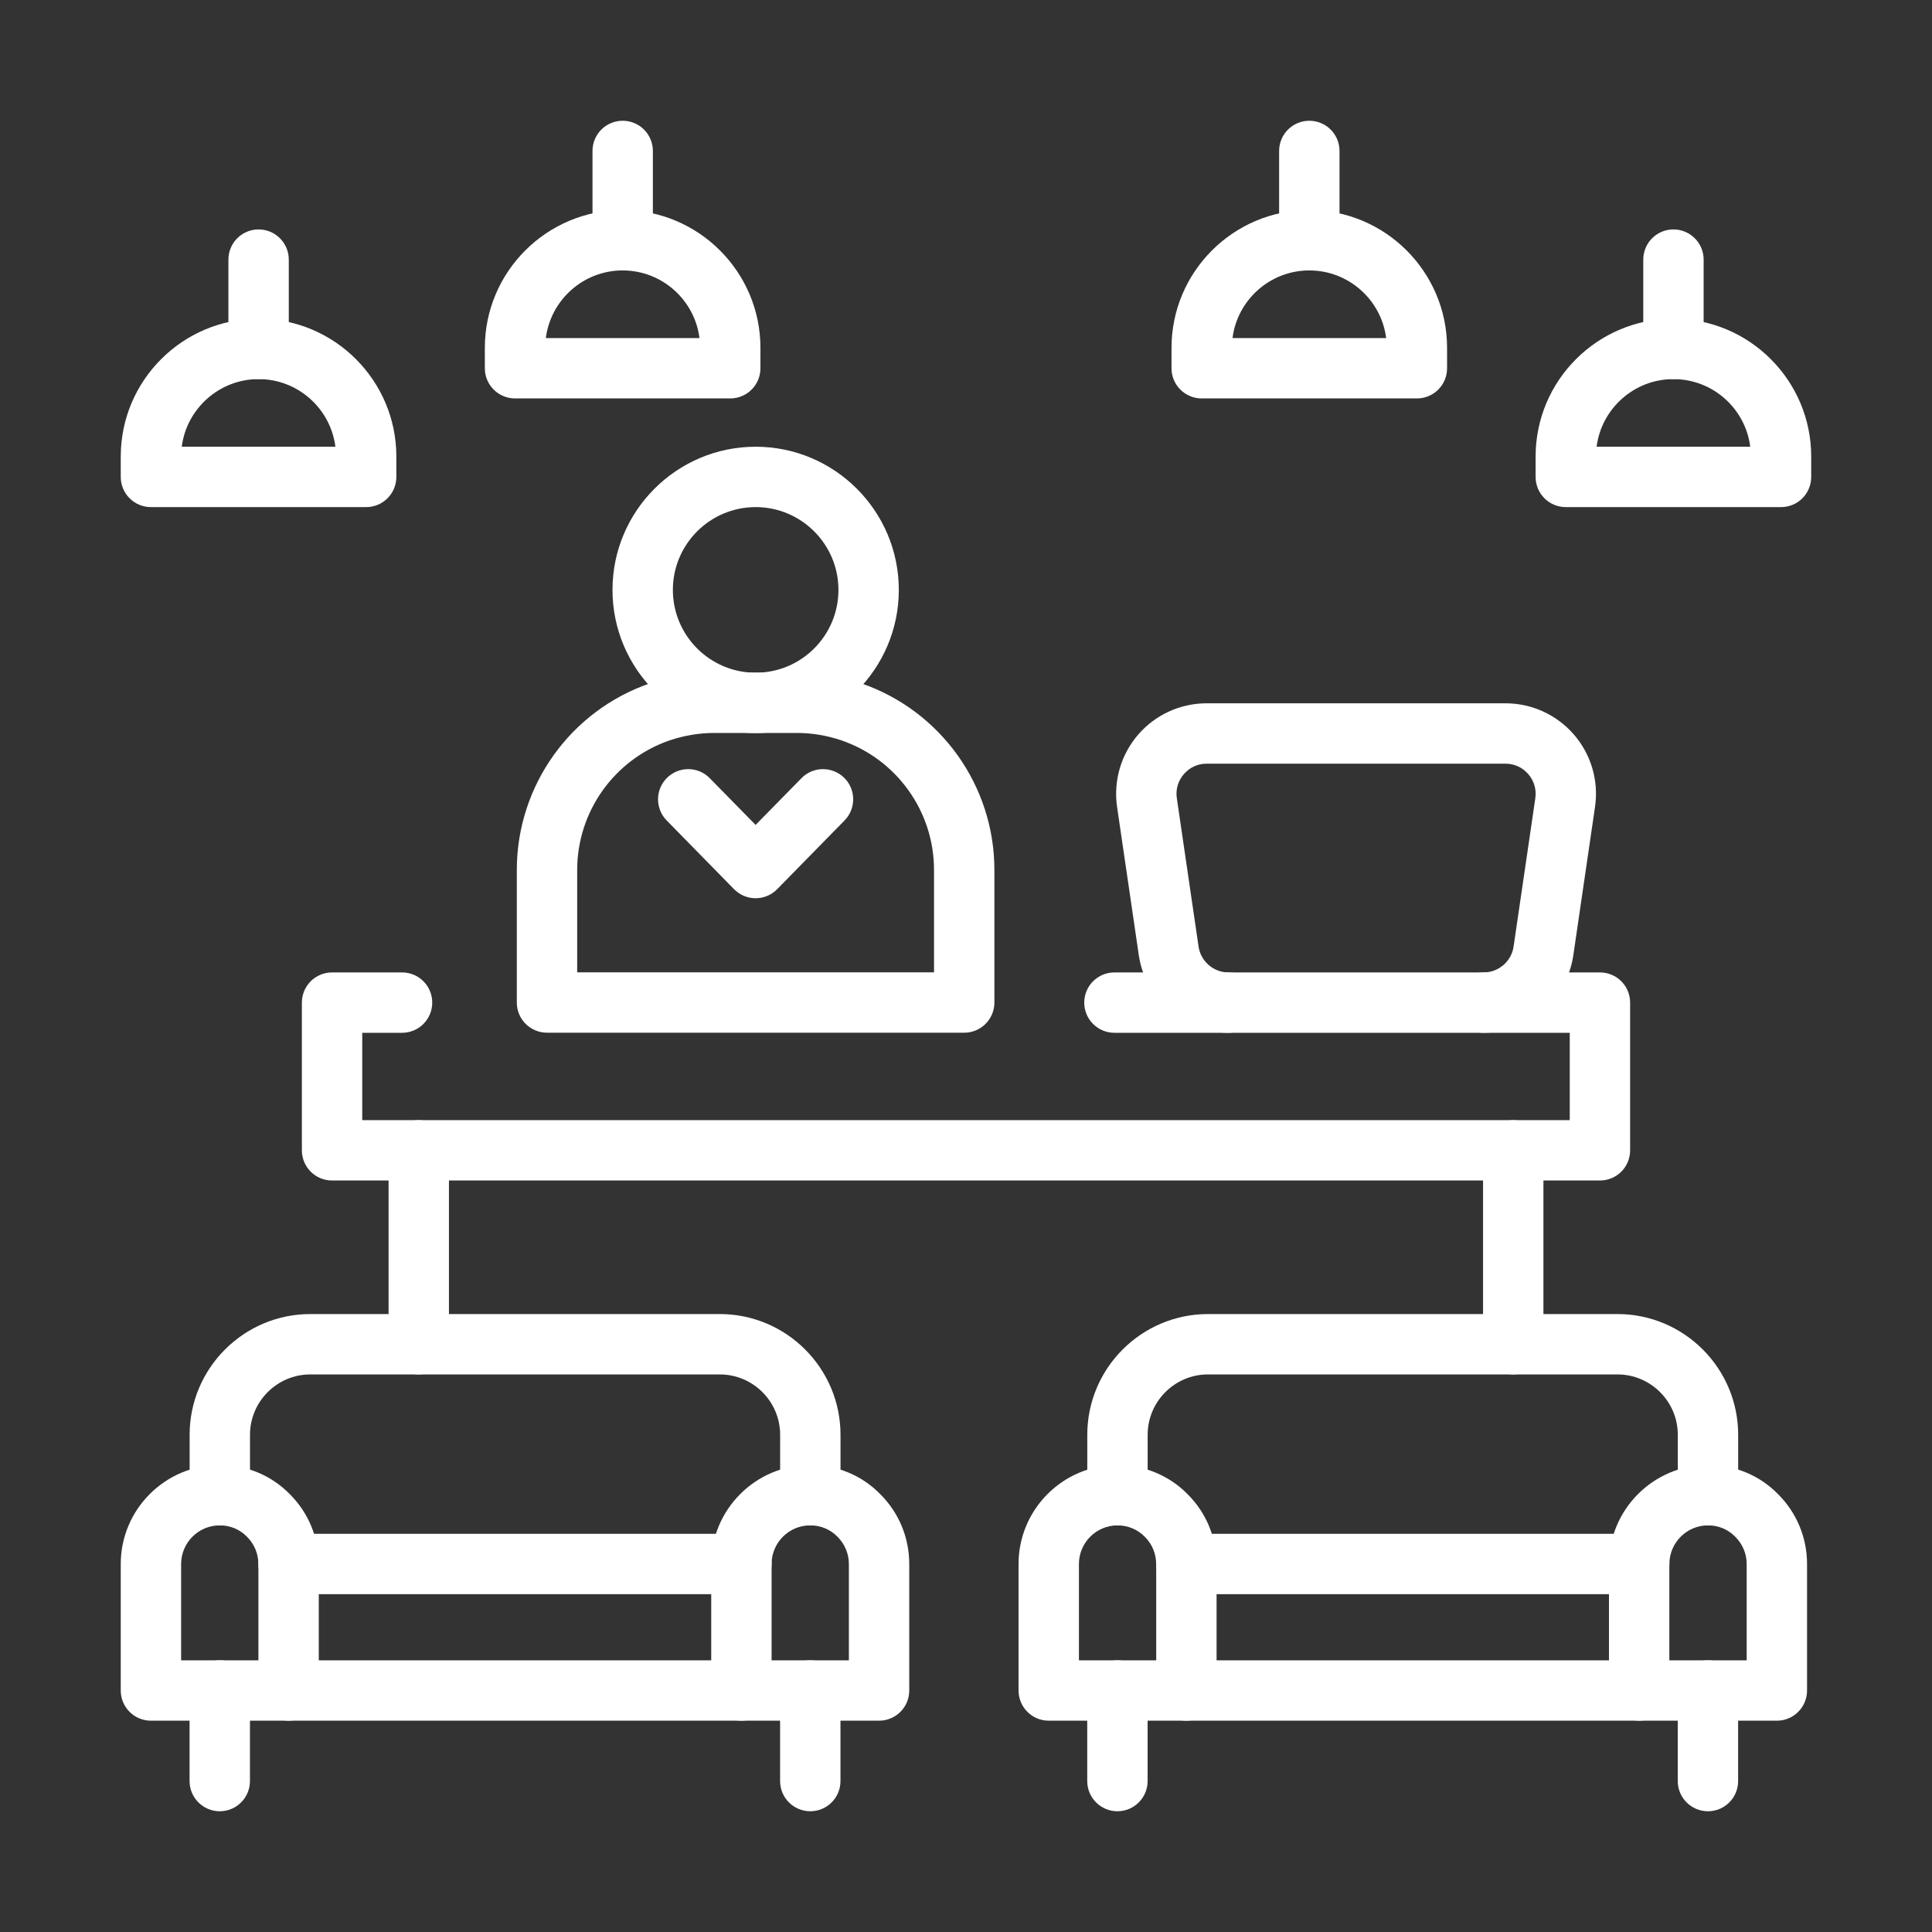
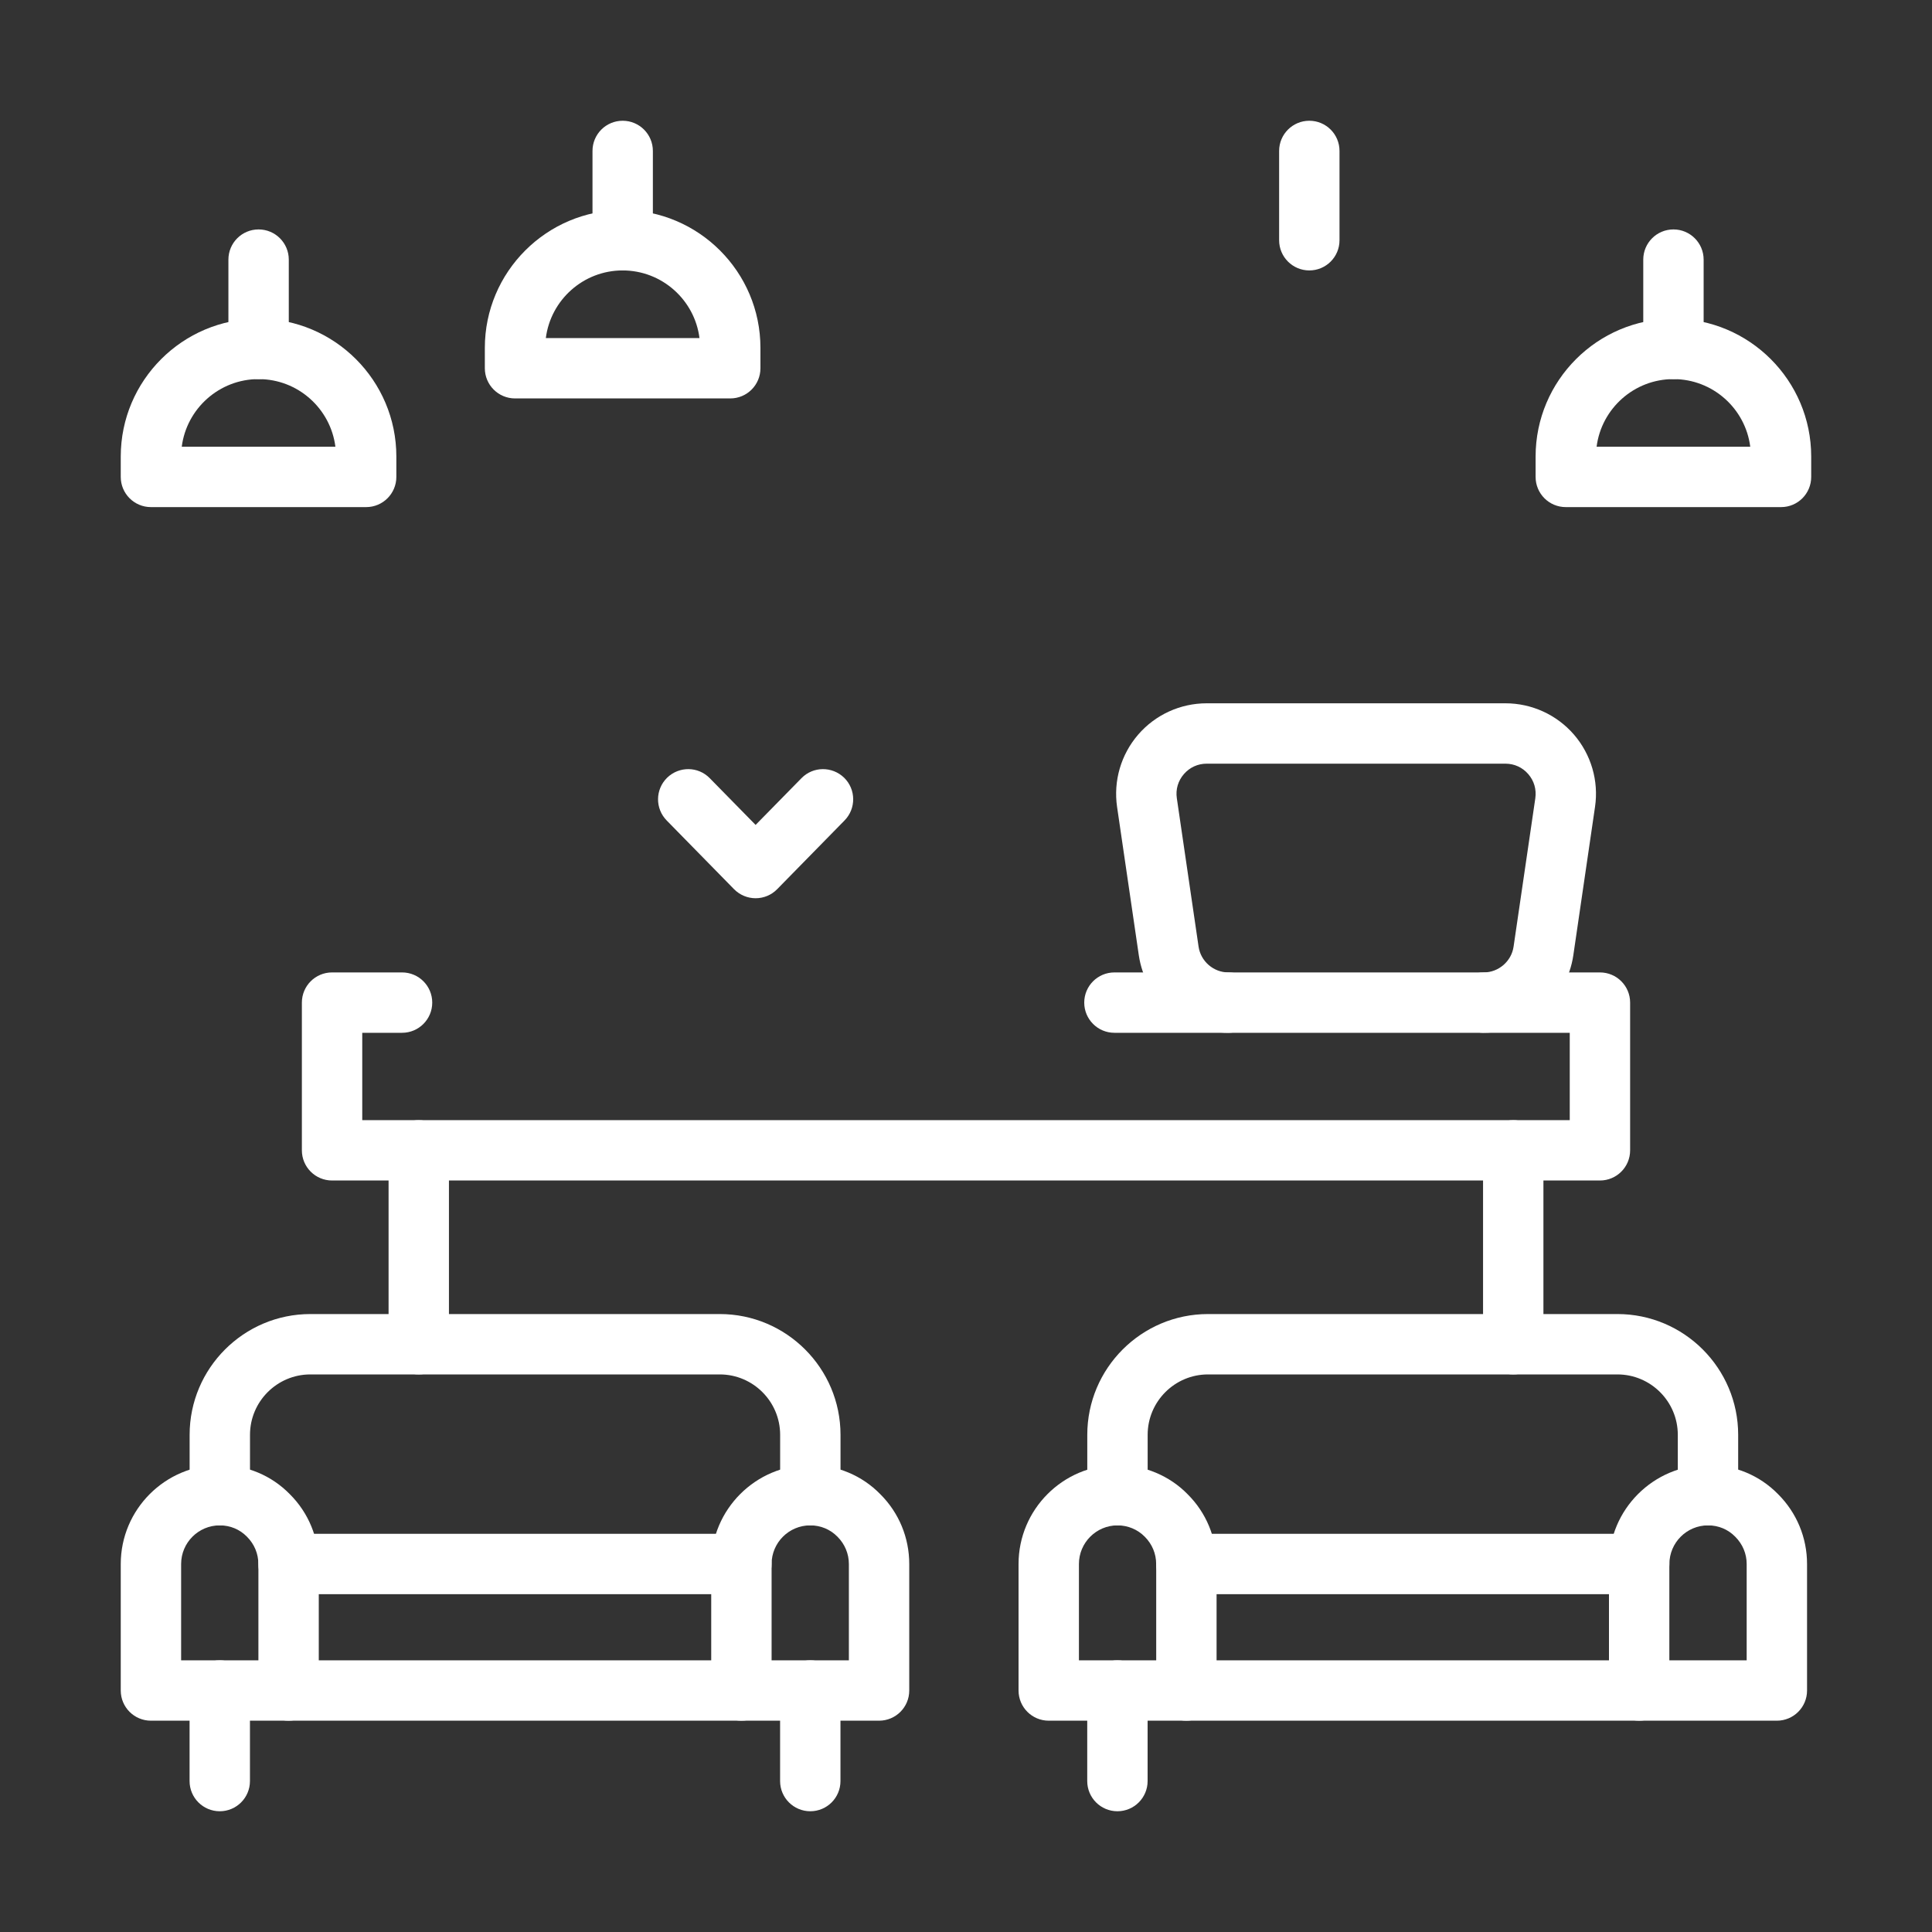
<svg xmlns="http://www.w3.org/2000/svg" width="40" height="40" viewBox="0 0 40 40" fill="none">
  <rect x="0" y="0" width="40" height="40" fill="#333333" stroke="none" />
  <g clip-path="url(#clip0_2850_182)">
    <path d="M33.125 24.441H6.875C6.529 24.441 6.25 24.161 6.25 23.816V20.758C6.25 20.413 6.529 20.133 6.875 20.133H8.324C8.67 20.133 8.949 20.413 8.949 20.758C8.949 21.102 8.67 21.383 8.324 21.383H7.5V23.191H32.5V21.383H23.073C22.727 21.383 22.448 21.102 22.448 20.758C22.448 20.413 22.727 20.133 23.073 20.133H33.125C33.471 20.133 33.75 20.413 33.75 20.758V23.816C33.75 24.161 33.471 24.441 33.125 24.441Z" fill="white" />
    <path d="M8.67 28.456C8.324 28.456 8.045 28.176 8.045 27.831V23.817C8.045 23.472 8.324 23.192 8.67 23.192C9.016 23.192 9.295 23.472 9.295 23.817V27.831C9.295 28.176 9.016 28.456 8.67 28.456Z" fill="white" />
    <path d="M31.33 28.456C30.985 28.456 30.705 28.176 30.705 27.831V23.817C30.705 23.472 30.985 23.192 31.33 23.192C31.676 23.192 31.955 23.472 31.955 23.817V27.831C31.955 28.176 31.676 28.456 31.33 28.456Z" fill="white" />
    <path d="M16.777 31.582C16.431 31.582 16.152 31.302 16.152 30.957V29.706C16.152 29.017 15.591 28.456 14.902 28.456H6.426C5.736 28.456 5.176 29.017 5.176 29.706V30.957C5.176 31.302 4.896 31.582 4.551 31.582C4.205 31.582 3.926 31.302 3.926 30.957V29.706C3.926 28.328 5.047 27.206 6.426 27.206H14.902C16.281 27.206 17.402 28.328 17.402 29.706V30.957C17.402 31.302 17.123 31.582 16.777 31.582Z" fill="white" />
    <path d="M5.975 35.625H3.125C2.779 35.625 2.5 35.345 2.5 35V32.381C2.5 31.251 3.42 30.331 4.55 30.331C5.106 30.331 5.622 30.547 6.004 30.939C6.386 31.321 6.599 31.835 6.599 32.381C6.599 32.726 6.32 33.006 5.974 33.006C5.629 33.006 5.349 32.726 5.349 32.381C5.349 32.169 5.266 31.969 5.114 31.817C4.964 31.663 4.765 31.581 4.55 31.581C4.109 31.581 3.75 31.94 3.75 32.381V34.375H5.975C6.321 34.375 6.6 34.655 6.6 35C6.6 35.345 6.321 35.625 5.975 35.625Z" fill="white" />
    <path d="M18.2 35.625H15.35C15.004 35.625 14.725 35.345 14.725 35C14.725 34.655 15.004 34.375 15.35 34.375H17.575V32.381C17.575 32.169 17.491 31.969 17.34 31.817C17.189 31.663 16.99 31.581 16.775 31.581C16.334 31.581 15.975 31.94 15.975 32.381C15.975 32.726 15.696 33.006 15.35 33.006C15.005 33.006 14.725 32.726 14.725 32.381C14.725 31.251 15.645 30.331 16.775 30.331C17.331 30.331 17.847 30.547 18.229 30.939C18.611 31.321 18.825 31.835 18.825 32.381V35C18.825 35.345 18.546 35.625 18.2 35.625Z" fill="white" />
    <path d="M15.35 35.625H5.975C5.629 35.625 5.35 35.345 5.35 35V32.381C5.35 32.036 5.629 31.756 5.975 31.756H15.35C15.695 31.756 15.975 32.036 15.975 32.381V35C15.975 35.345 15.695 35.625 15.35 35.625ZM6.6 34.375H14.725V33.006H6.6V34.375Z" fill="white" />
    <path d="M35.362 31.582C35.016 31.582 34.737 31.302 34.737 30.957V29.706C34.737 29.017 34.176 28.456 33.487 28.456H25.011C24.321 28.456 23.761 29.017 23.761 29.706V30.957C23.761 31.302 23.481 31.582 23.136 31.582C22.79 31.582 22.511 31.302 22.511 30.957V29.706C22.511 28.328 23.632 27.206 25.011 27.206H33.487C34.866 27.206 35.987 28.328 35.987 29.706V30.957C35.987 31.302 35.708 31.582 35.362 31.582Z" fill="white" />
    <path d="M24.563 35.625H21.713C21.367 35.625 21.088 35.345 21.088 35V32.381C21.088 31.251 22.007 30.331 23.137 30.331C23.685 30.331 24.215 30.552 24.591 30.939C24.974 31.321 25.187 31.835 25.187 32.381C25.187 32.726 24.908 33.006 24.562 33.006C24.217 33.006 23.937 32.726 23.937 32.381C23.937 32.169 23.854 31.969 23.702 31.817C23.553 31.665 23.35 31.581 23.137 31.581C22.697 31.581 22.338 31.94 22.338 32.381V34.375H24.563C24.909 34.375 25.188 34.655 25.188 35C25.188 35.345 24.909 35.625 24.563 35.625Z" fill="white" />
    <path d="M36.788 35.625H33.938C33.592 35.625 33.312 35.345 33.312 35C33.312 34.655 33.592 34.375 33.938 34.375H36.163V32.381C36.163 32.169 36.079 31.969 35.927 31.817C35.777 31.663 35.578 31.581 35.363 31.581C34.922 31.581 34.563 31.94 34.563 32.381C34.563 32.726 34.284 33.006 33.938 33.006C33.593 33.006 33.313 32.726 33.313 32.381C33.313 31.251 34.233 30.331 35.363 30.331C35.919 30.331 36.435 30.547 36.817 30.939C37.199 31.322 37.413 31.836 37.413 32.381V35C37.413 35.345 37.134 35.625 36.788 35.625Z" fill="white" />
    <path d="M33.938 35.625H24.562C24.217 35.625 23.938 35.345 23.938 35V32.381C23.938 32.036 24.217 31.756 24.562 31.756H33.938C34.283 31.756 34.562 32.036 34.562 32.381V35C34.562 35.345 34.283 35.625 33.938 35.625ZM25.188 34.375H33.312V33.006H25.188V34.375Z" fill="white" />
    <path d="M4.55 37.5C4.204 37.5 3.925 37.22 3.925 36.875V35C3.925 34.655 4.204 34.375 4.55 34.375C4.895 34.375 5.175 34.655 5.175 35V36.875C5.175 37.22 4.895 37.5 4.55 37.5Z" fill="white" />
    <path d="M16.776 37.5C16.431 37.5 16.151 37.22 16.151 36.875V35C16.151 34.655 16.431 34.375 16.776 34.375C17.122 34.375 17.401 34.655 17.401 35V36.875C17.401 37.22 17.122 37.5 16.776 37.5Z" fill="white" />
    <path d="M23.135 37.5C22.789 37.5 22.51 37.22 22.51 36.875V35C22.51 34.655 22.789 34.375 23.135 34.375C23.48 34.375 23.76 34.655 23.76 35V36.875C23.76 37.22 23.48 37.5 23.135 37.5Z" fill="white" />
-     <path d="M35.361 37.5C35.016 37.5 34.736 37.22 34.736 36.875V35C34.736 34.655 35.016 34.375 35.361 34.375C35.707 34.375 35.986 34.655 35.986 35V36.875C35.986 37.22 35.707 37.5 35.361 37.5Z" fill="white" />
    <path d="M30.719 21.383C30.373 21.383 30.094 21.103 30.094 20.758C30.094 20.413 30.373 20.133 30.719 20.133C31.026 20.133 31.293 19.903 31.337 19.599L31.787 16.527C31.813 16.344 31.762 16.167 31.641 16.027C31.521 15.888 31.353 15.811 31.168 15.811H24.983C24.799 15.811 24.631 15.888 24.511 16.027C24.39 16.167 24.338 16.344 24.365 16.526L24.815 19.598C24.859 19.903 25.125 20.133 25.433 20.133C25.778 20.133 26.058 20.413 26.058 20.758C26.058 21.102 25.778 21.383 25.433 21.383C24.508 21.383 23.712 20.692 23.578 19.779L23.128 16.707C23.049 16.168 23.208 15.622 23.565 15.209C23.921 14.797 24.438 14.561 24.983 14.561H31.168C31.713 14.561 32.23 14.797 32.587 15.209C32.943 15.622 33.103 16.168 33.023 16.707L32.574 19.778C32.44 20.692 31.643 21.382 30.719 21.382V21.383Z" fill="white" />
    <path d="M15.119 8.249H10.663C10.318 8.249 10.038 7.969 10.038 7.624V7.202C10.038 5.629 11.318 4.349 12.891 4.349C14.463 4.349 15.744 5.629 15.744 7.202V7.624C15.744 7.969 15.465 8.249 15.119 8.249ZM11.301 6.999H14.482C14.382 6.211 13.707 5.599 12.891 5.599C12.076 5.599 11.401 6.211 11.301 6.999Z" fill="white" />
    <path d="M12.892 5.599C12.546 5.599 12.267 5.319 12.267 4.974V3.125C12.267 2.78 12.546 2.5 12.892 2.5C13.237 2.5 13.517 2.78 13.517 3.125V4.974C13.517 5.319 13.237 5.599 12.892 5.599Z" fill="white" />
    <path d="M7.581 10.499H3.125C2.779 10.499 2.5 10.219 2.5 9.874V9.452C2.5 7.879 3.78 6.599 5.353 6.599C6.926 6.599 8.206 7.879 8.206 9.452V9.874C8.206 10.219 7.926 10.499 7.581 10.499H7.581ZM3.763 9.249H6.944C6.844 8.46 6.169 7.849 5.354 7.849C4.539 7.849 3.863 8.461 3.763 9.249Z" fill="white" />
    <path d="M5.354 7.849C5.008 7.849 4.729 7.569 4.729 7.224V5.375C4.729 5.03 5.008 4.75 5.354 4.75C5.699 4.75 5.979 5.03 5.979 5.375V7.224C5.979 7.569 5.699 7.849 5.354 7.849Z" fill="white" />
-     <path d="M29.336 8.249H24.88C24.534 8.249 24.255 7.969 24.255 7.624V7.202C24.255 5.629 25.535 4.349 27.107 4.349C28.68 4.349 29.96 5.629 29.96 7.202V7.624C29.96 7.969 29.682 8.249 29.336 8.249ZM25.518 6.999H28.699C28.599 6.211 27.924 5.599 27.108 5.599C26.292 5.599 25.618 6.211 25.518 6.999Z" fill="white" />
    <path d="M27.108 5.599C26.763 5.599 26.483 5.319 26.483 4.974V3.125C26.483 2.78 26.763 2.5 27.108 2.5C27.454 2.5 27.733 2.78 27.733 3.125V4.974C27.733 5.319 27.454 5.599 27.108 5.599Z" fill="white" />
    <path d="M36.875 10.499H32.418C32.072 10.499 31.793 10.219 31.793 9.874V9.452C31.793 7.879 33.073 6.599 34.646 6.599C36.219 6.599 37.499 7.879 37.499 9.452V9.874C37.499 10.219 37.221 10.499 36.875 10.499ZM33.056 9.249H36.237C36.137 8.46 35.462 7.849 34.647 7.849C33.831 7.849 33.156 8.461 33.056 9.249Z" fill="white" />
    <path d="M34.647 7.849C34.301 7.849 34.022 7.569 34.022 7.224V5.375C34.022 5.03 34.301 4.75 34.647 4.75C34.992 4.75 35.272 5.03 35.272 5.375V7.224C35.272 7.569 34.992 7.849 34.647 7.849Z" fill="white" />
-     <path d="M19.963 21.381H11.325C10.98 21.381 10.7 21.101 10.7 20.756V18.012C10.7 16.267 11.809 14.714 13.46 14.146C13.893 13.999 14.34 13.925 14.788 13.925H16.5C16.948 13.925 17.393 13.999 17.826 14.146C19.479 14.714 20.588 16.268 20.588 18.012V20.756C20.588 21.101 20.308 21.381 19.963 21.381ZM11.95 20.131H19.338V18.012C19.338 16.801 18.568 15.723 17.422 15.329C17.122 15.227 16.811 15.175 16.5 15.175H14.788C14.476 15.175 14.166 15.227 13.863 15.329C12.72 15.723 11.95 16.801 11.95 18.012V20.131H11.95Z" fill="white" />
-     <path d="M15.645 15.178C14.011 15.178 12.681 13.848 12.681 12.213C12.681 10.579 14.011 9.249 15.645 9.249C17.279 9.249 18.609 10.579 18.609 12.213C18.609 13.848 17.279 15.178 15.645 15.178ZM15.645 10.499C14.699 10.499 13.931 11.268 13.931 12.213C13.931 13.159 14.699 13.928 15.645 13.928C16.591 13.928 17.359 13.159 17.359 12.213C17.359 11.268 16.591 10.499 15.645 10.499Z" fill="white" />
    <path d="M15.644 18.597C15.476 18.597 15.315 18.529 15.197 18.409L13.803 16.987C13.561 16.74 13.565 16.344 13.812 16.102C14.059 15.862 14.454 15.864 14.695 16.112L15.644 17.079L16.593 16.112C16.834 15.864 17.229 15.862 17.477 16.102C17.724 16.344 17.727 16.74 17.485 16.987L16.091 18.409C15.974 18.529 15.813 18.597 15.645 18.597H15.644Z" fill="white" />
  </g>
  <defs>
    <clipPath id="clip0_2850_182">
      <rect width="40" height="40" fill="white" />
    </clipPath>
  </defs>
</svg>